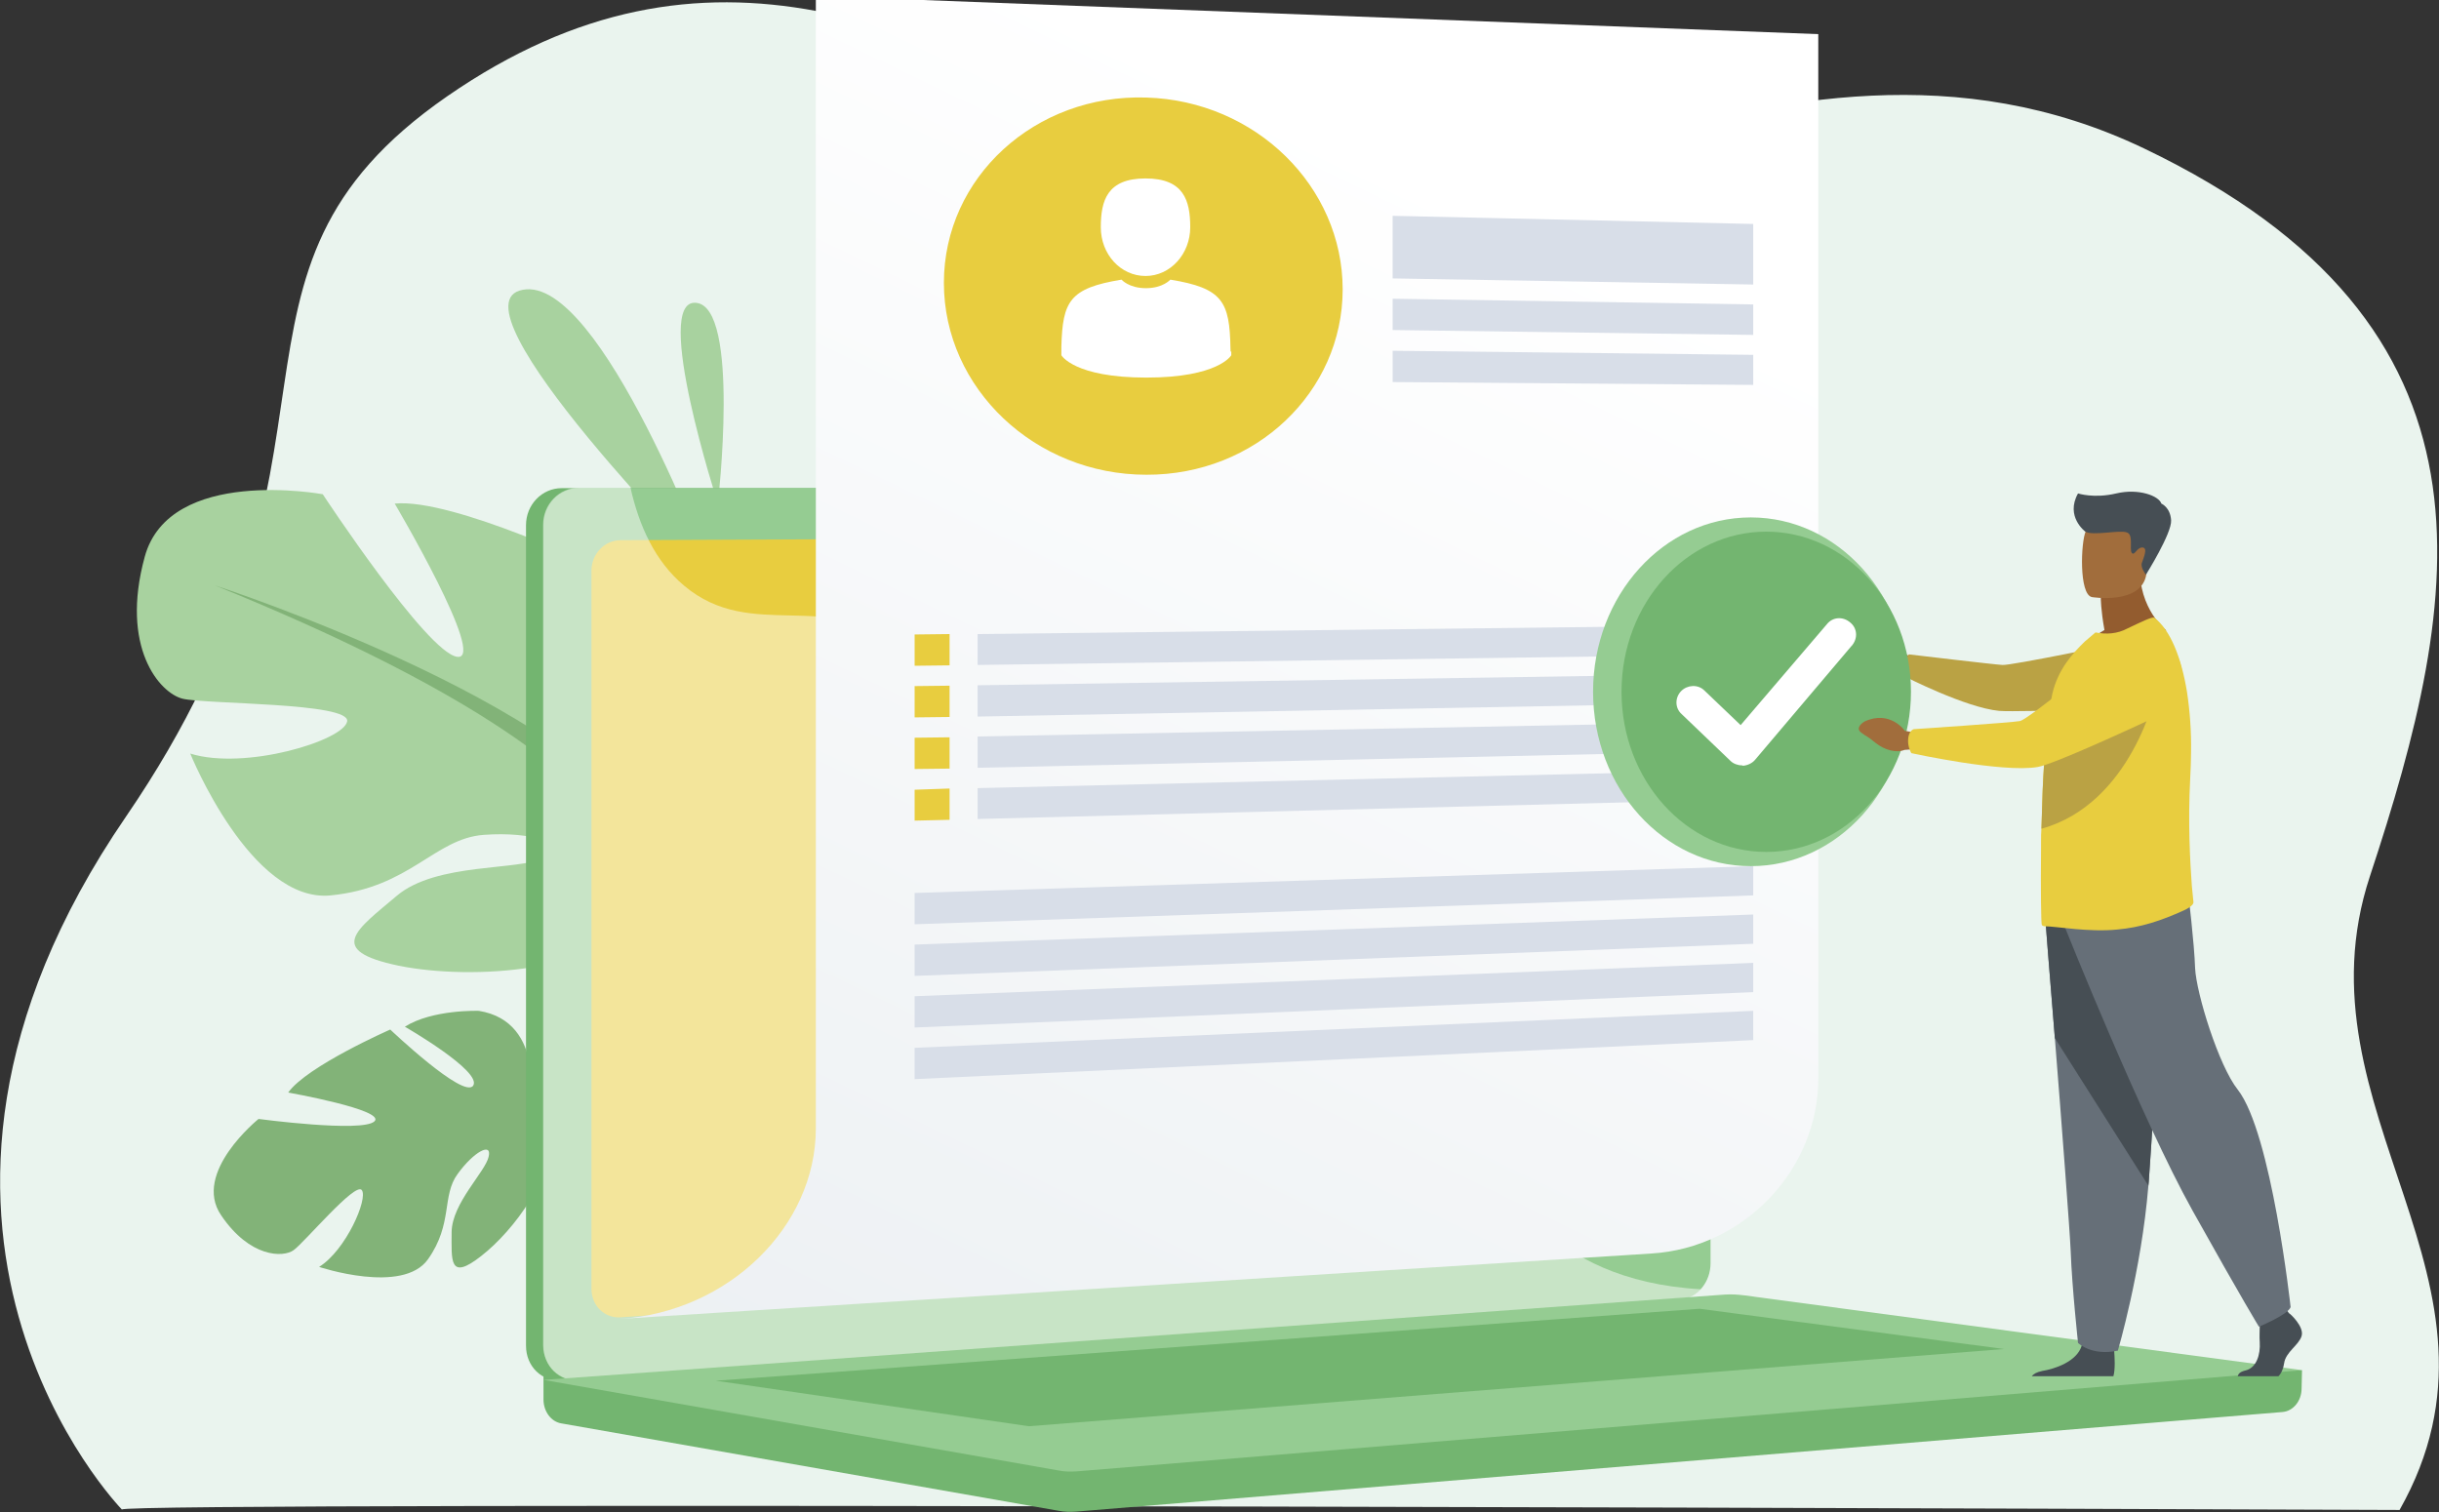
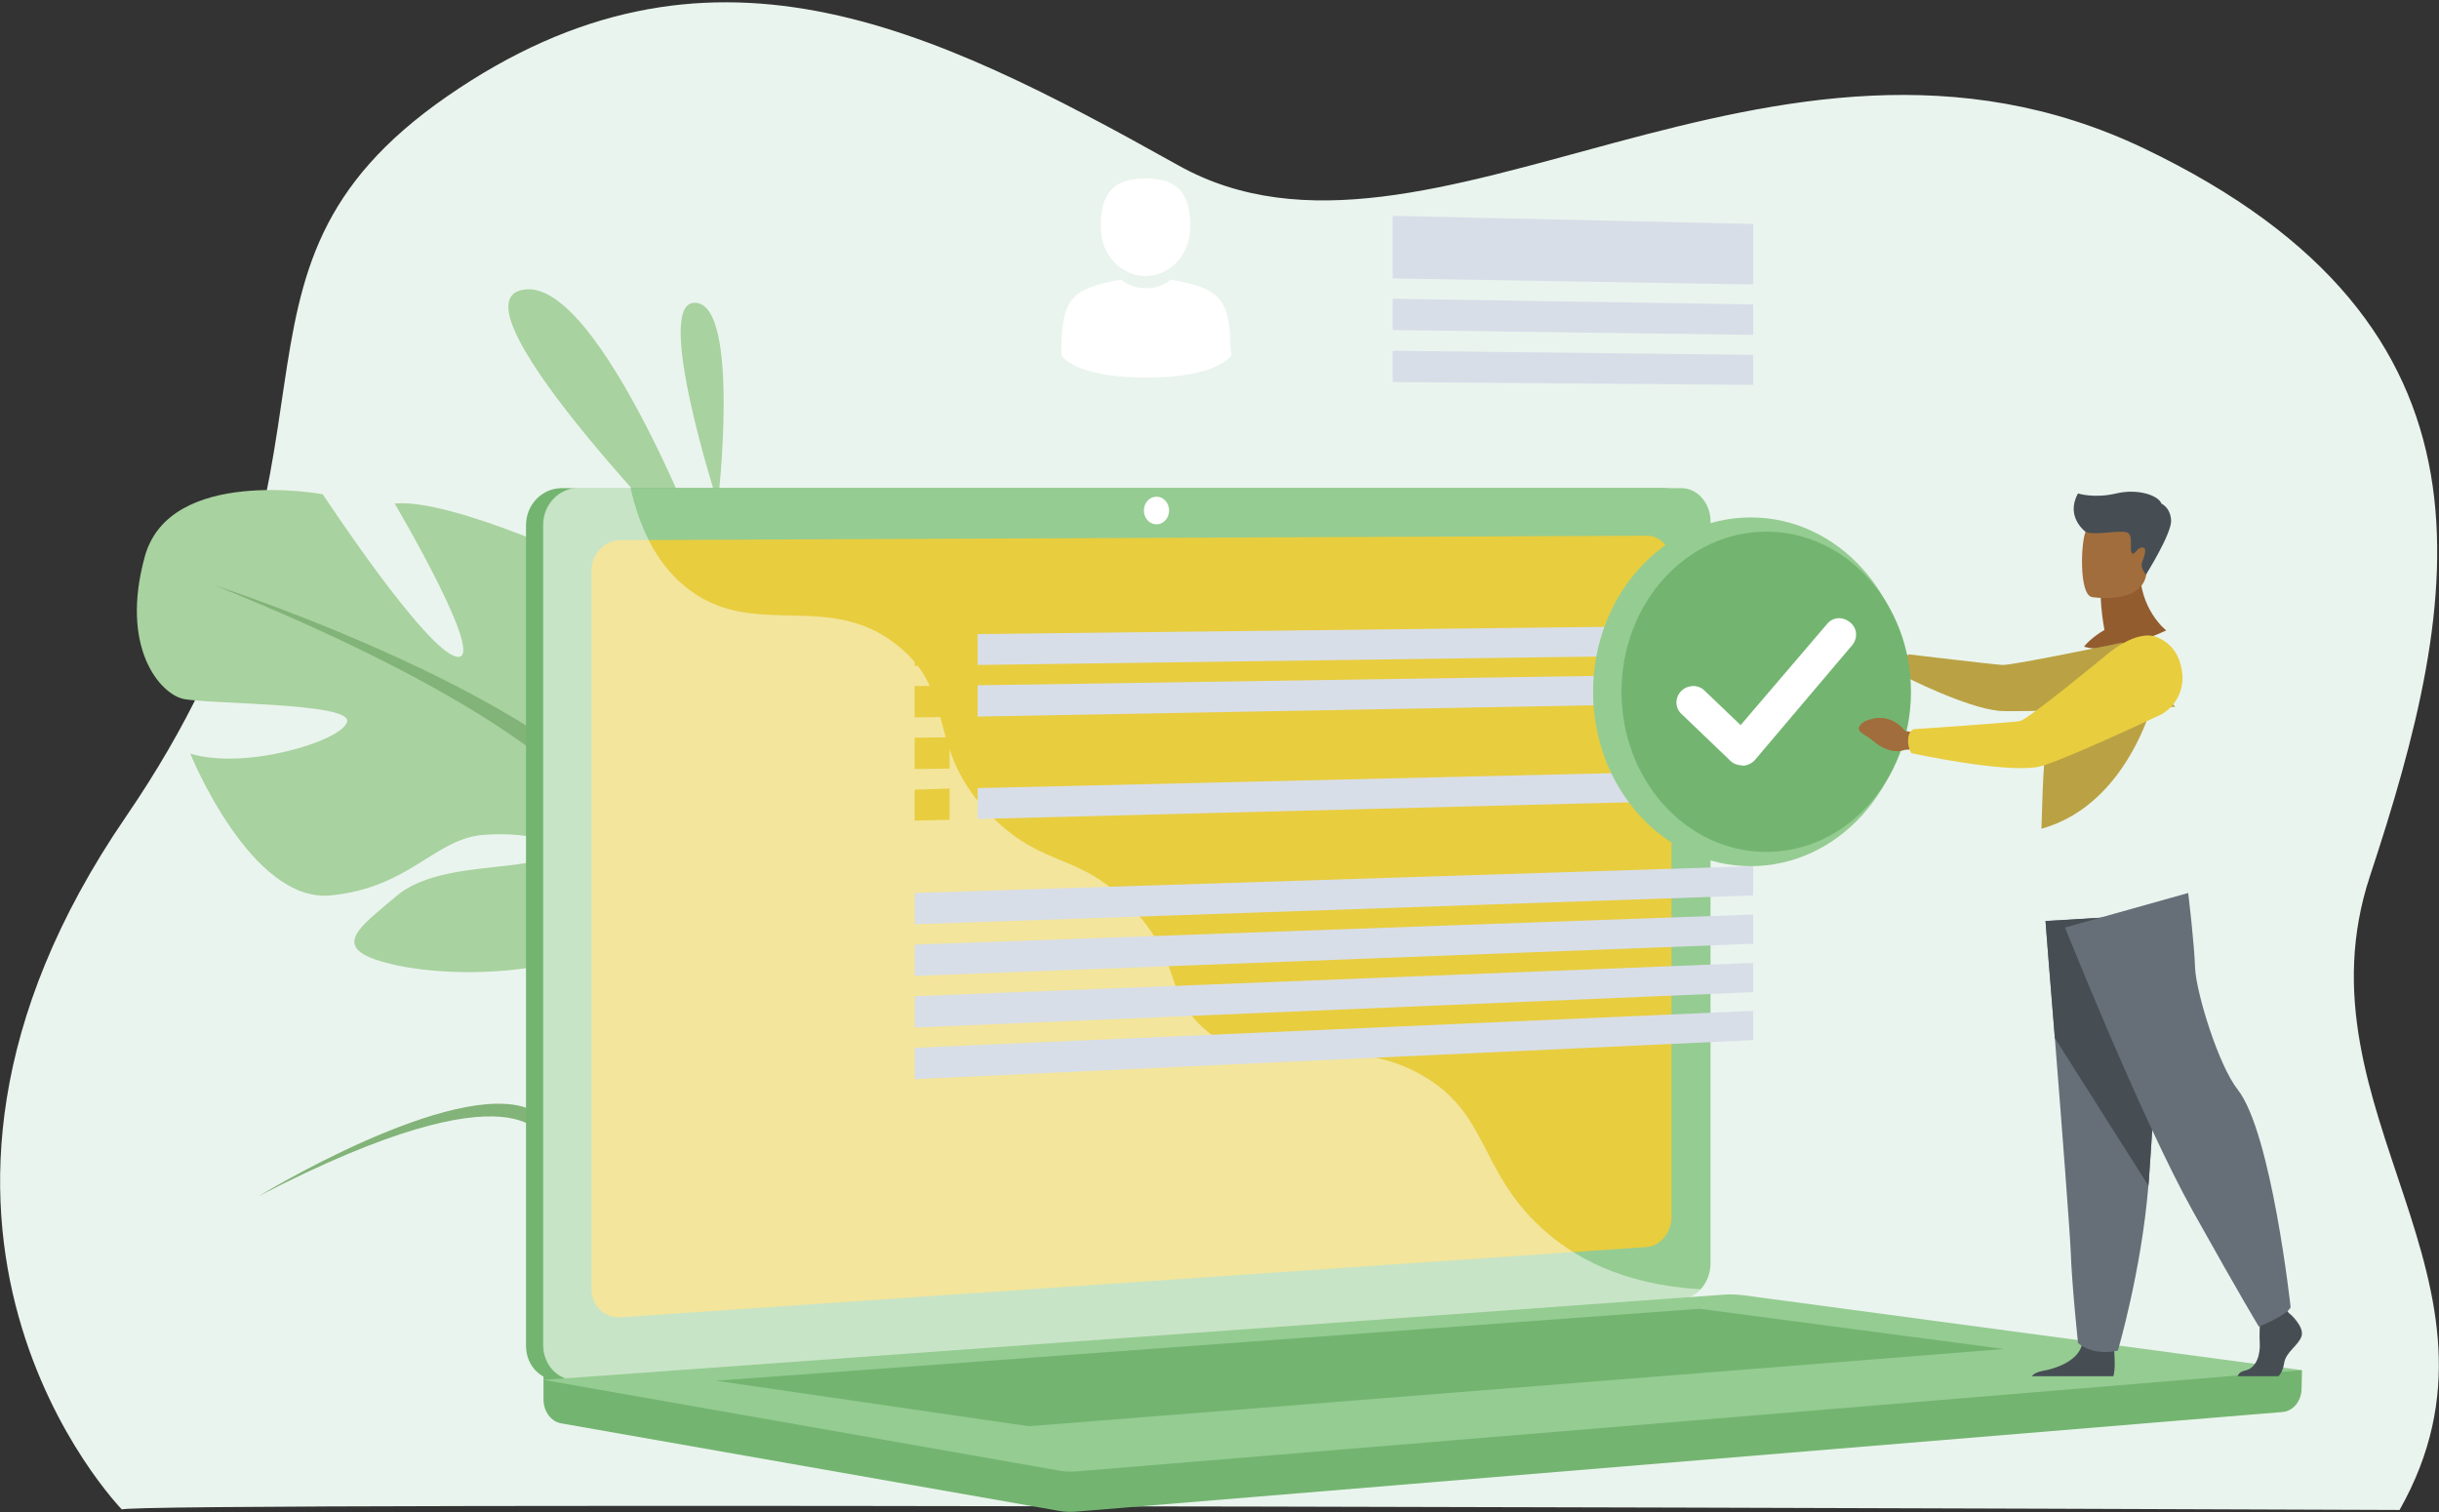
<svg xmlns="http://www.w3.org/2000/svg" version="1.1" id="Calque_1" x="0px" y="0px" viewBox="0 0 600 372" style="enable-background:new 0 0 600 372;" xml:space="preserve">
  <rect x="0" y="0" width="600" height="372" fill="#333333" stroke="none" />
  <style type="text/css">
	.st0{fill:#EAF4EE;}
	.st1{fill:#A8D29F;}
	.st2{fill:#82B378;}
	.st3{fill:#73B570;}
	.st4{fill:#95CC92;}
	.st5{fill:#E8CD3F;}
	.st6{fill:#FFFFFF;}
	.st7{opacity:0.48;fill:#FFFFFF;enable-background:new    ;}
	.st8{fill:url(#SVGID_1_);}
	.st9{fill:#D8DEE8;}
	.st10{fill:#464E54;}
	.st11{fill:#666F78;}
	.st12{fill:#935C2F;}
	.st13{fill:#A16D3C;}
	.st14{fill:#BAA244;}
</style>
  <path class="st0" d="M30,371.4c0,0-68.1-69.7,1-170.5c61.7-90.2,15.6-133.3,79-177.2c64-44.3,118.5-17.3,179.9,17  c61.3,34.3,146-47.9,237.5-4.2c91.4,43.7,78.3,110.4,55.6,179.1c-19.1,57.9,39,99.8,7.3,155.9C590.3,371.5,28,369.3,30,371.4z" />
  <path class="st1" d="M175.1,141.3c0,0-27.4-73.7-46.5-70C109.3,74.8,175.1,141.3,175.1,141.3z" />
  <path class="st1" d="M176.6,123.9c0,0,5.6-48.5-5.4-49.4C160.3,73.5,176.6,123.9,176.6,123.9z" />
  <g>
    <path class="st1" d="M161.8,211c0,0,34.9-19.6,18.6-46.1c0,0-13-16.3-27-20.5c0,0,7.4,39.6,0,40.5s-5.1-44.7-5.1-44.7   s-36.8-17.7-51.2-16.3c0,0,22.8,38.6,15.4,37.7c-7.4-0.9-33.1-40-33.1-40s-37.7-7-43.8,15.4c-6.1,22.3,3.7,33.5,9.3,34.9   c5.6,1.4,41.4,0.9,40.5,5.6c-0.9,4.7-25.1,12.1-38.6,7.9c0,0,14.9,36.8,34.5,34.9s25.6-14,37.7-14.9s21,2.3,14.9,5.6   c-6.1,3.3-26.5,1.1-36.3,9.4s-17.7,13.4,0.5,17.2c18.2,3.7,50.7,1.4,57.3-12.6C161.8,211,161.8,211,161.8,211z" />
    <g>
      <path class="st2" d="M52.8,144c0,0,97.8,31.7,108.9,67c0,0-0.5,15.8,9.3,34v7c0,0-10.2-23.7-15.8-27    C155.2,225,177.1,194.3,52.8,144z" />
      <path class="st2" d="M171.1,245c0,0,15.1,22.9,6.5,50.8l-3.9-1c0,0,3.8-30.7-4.1-46.1C161.7,233.2,171.1,245,171.1,245z" />
    </g>
  </g>
  <g>
-     <path class="st2" d="M130.3,272.9c0,0,4.3-21.5-12.5-24.2c0,0-11.4-0.4-18.2,3.9c0,0,19.1,11,16.8,14.5   c-2.3,3.4-20.4-13.8-20.4-13.8s-20.5,9-25.1,15.5c0,0,24.2,4.3,21.2,7.1c-3,2.8-28.5-0.6-28.5-0.6s-16.4,13.2-9.2,23.7   c7.1,10.5,15.3,10.4,17.8,8.6c2.6-1.8,15.2-16.9,16.8-14.8s-3.9,14.8-10.5,18.9c0,0,20.6,6.9,26.8-1.9c6.2-8.8,3.3-15.6,7.3-21   c3.9-5.4,8.5-7.9,7.6-4.2c-0.8,3.7-9,11.4-9.1,18.5c0,7-0.7,12.2,7.3,5.9c8-6.2,18.7-20.6,15.2-28.3   C130.3,272.9,130.3,272.9,130.3,272.9z" />
    <g>
      <path class="st2" d="M63.6,294.3c0,0,48.1-29.3,66.8-21.4c0,0,6.4,5.8,17.5,8.3l2.9,2.5c0,0-13.5-4.2-16.9-3.1    C133.8,280.6,128.9,260.5,63.6,294.3z" />
      <path class="st2" d="M147.8,281.2c0,0,14.9,1.9,23.4,15.4l-1.8,1.2c0,0-11.4-12.5-20.7-14.8C139.5,280.8,147.8,281.2,147.8,281.2z    " />
    </g>
  </g>
  <g>
    <g>
      <g>
        <path class="st3" d="M566.3,337.1l-432.6-3.7v10.9c0,3,1.9,5.5,4.4,5.9l122.3,21.5c1.5,0.3,2.9,0.3,4.4,0.2l296.7-24.5     c2.6-0.2,4.7-2.7,4.7-5.8L566.3,337.1L566.3,337.1z" />
        <g>
          <path class="st3" d="M409.3,319.6l-271.1,20c-4.9,0.4-8.8-3.4-8.8-8.5V129.2c0-5,3.9-9.1,8.8-9.1h271.1c4,0,7.2,3.7,7.2,8.2      v182.5C416.5,315.4,413.3,319.3,409.3,319.6z" />
          <path class="st4" d="M413.6,319.6l-271.1,20c-4.9,0.4-8.8-3.4-8.8-8.5V129.2c0-5,3.9-9.1,8.8-9.1h271.1c4,0,7.2,3.7,7.2,8.2      v182.5C420.8,315.4,417.6,319.3,413.6,319.6z" />
          <path class="st5" d="M405.2,306.8l-252.5,17.3c-3.9,0.3-7.2-2.8-7.2-7V140.4c0-4.1,3.2-7.5,7.2-7.5l252.5-1.1c3.3,0,6,3,6,6.8      v161C411.1,303.3,408.5,306.5,405.2,306.8z" />
          <path class="st6" d="M287.6,125.6c0,1.9-1.4,3.4-3.1,3.4s-3.1-1.5-3.1-3.4s1.4-3.4,3.1-3.4S287.6,123.7,287.6,125.6z" />
          <path class="st7" d="M142.5,339.6l269.7-19.9l1.4-0.1c1.8-0.1,3.5-1,4.8-2.4c-19.4-1.1-31.5-8-39.2-15.1      c-15.6-14.3-12.9-28.4-29.8-37.8c-21-11.7-37.5,3.1-53.5-11.5c-9.7-8.9-4.9-15.5-16.8-28.8c-13.2-14.7-21.7-9.8-35-23      c-16.7-16.7-8.4-29.8-22.8-41.8c-17.5-14.6-36.4-1.1-53-15.1c-7.2-6-11.1-14.8-13.2-24.1h-12.7c-4.9,0-8.8,4.1-8.8,9.1V331      C133.7,336.1,137.6,339.9,142.5,339.6z" />
        </g>
        <path class="st4" d="M424.4,318.5l-290.7,21l126.8,22.3c1.5,0.3,2.9,0.3,4.4,0.2l301.4-24.9l-137.2-18.4     C427.5,318.5,426,318.4,424.4,318.5z" />
        <polygon class="st3" points="176.1,339.7 418.1,322 493,331.9 253.1,350.9    " />
      </g>
    </g>
    <g>
      <g>
        <linearGradient id="SVGID_1_" gradientUnits="userSpaceOnUse" x1="366.587" y1="323.098" x2="205.045" y2="-10.977" gradientTransform="matrix(1 0 0 -1 0 372)">
          <stop offset="0" style="stop-color:#FFFFFF" />
          <stop offset="0.996" style="stop-color:#EBEFF2" />
        </linearGradient>
-         <path class="st8" d="M447.3,265.4c0,22.3-18.2,41.6-41,43l-253.9,16.1l0,0c26.8-1.7,48.3-22.7,48.3-46.9V-1l246.6,9.4     L447.3,265.4L447.3,265.4z" />
        <g>
-           <path class="st5" d="M330.3,71.2c0,25.2-21.4,45.7-48.3,45.6c-27.3,0-49.8-21.2-49.8-47.2S254.7,23.1,282,24      C308.9,24.8,330.3,45.9,330.3,71.2z" />
-         </g>
+           </g>
        <polygon class="st9" points="431.3,70 342.6,68.5 342.6,53.1 431.3,55.1    " />
        <polygon class="st9" points="431.3,82.4 342.6,81.2 342.6,73.5 431.3,74.9    " />
        <polygon class="st9" points="431.3,94.7 342.6,94 342.6,86.3 431.3,87.3    " />
        <g>
          <polygon class="st9" points="431.3,161 240.5,163.6 240.5,156 431.3,153.8     " />
          <polygon class="st5" points="225,163.8 233.6,163.7 233.6,156 225,156.1     " />
        </g>
        <g>
          <polygon class="st9" points="431.3,172.8 240.5,176.3 240.5,168.6 431.3,165.7     " />
          <polygon class="st5" points="225,176.5 233.6,176.4 233.6,168.7 225,168.8     " />
        </g>
        <g>
-           <polygon class="st9" points="431.3,184.7 240.5,188.9 240.5,181.2 431.3,177.5     " />
          <polygon class="st5" points="225,189.2 233.6,189.1 233.6,181.4 225,181.5     " />
        </g>
        <g>
          <polygon class="st9" points="431.3,196.6 240.5,201.5 240.5,193.9 431.3,189.4     " />
          <polygon class="st5" points="225,201.9 233.6,201.7 233.6,194 225,194.3     " />
        </g>
        <g>
          <polygon class="st9" points="431.3,220.3 225,227.4 225,219.7 431.3,213.1     " />
        </g>
        <g>
          <polygon class="st9" points="431.3,232.2 225,240.1 225,232.4 431.3,225     " />
        </g>
        <g>
          <polygon class="st9" points="431.3,244.1 225,252.8 225,245.1 431.3,236.9     " />
        </g>
        <g>
          <polygon class="st9" points="431.3,255.9 225,265.5 225,257.8 431.3,248.7     " />
        </g>
      </g>
    </g>
  </g>
  <g>
    <path class="st6" d="M281.8,67.9c6.1,0,11-5.4,11-12s-1.6-12-11-12s-11,5.4-11,12C270.8,62.6,275.7,67.9,281.8,67.9z" />
    <path class="st6" d="M261,86.2C261,85.8,261,86.1,261,86.2L261,86.2z" />
    <path class="st6" d="M302.7,86.5C302.7,86.4,302.7,85.7,302.7,86.5L302.7,86.5z" />
    <path class="st6" d="M302.7,85.7c-0.2-11.5-1.9-14.8-14.8-16.9c0,0-1.8,2.1-6,2.1s-6-2.1-6-2.1c-12.8,2.1-14.5,5.3-14.8,16.5   c0,0.9,0,1,0,0.9c0,0.2,0,0.6,0,1.2c0,0,3.1,5.5,20.9,5.5s20.9-5.5,20.9-5.5c0-0.4,0-0.7,0-0.9C302.7,86.6,302.7,86.4,302.7,85.7z" />
  </g>
  <g id="man_2_">
    <g>
      <path class="st10" d="M566.2,328.7c-0.7,2.3-3.9,3.9-4.3,6.7c-0.2,1.4-0.7,2.5-1.4,3.2h-10c0.1-0.6,0.6-1.1,1.8-1.4    c2.8-0.6,3.8-3.9,3.6-7c-0.1-1.3,0-2.8,0-4.1c0.1-1.8,0.2-3.2,0.2-3.2l5.8-1.4l0.6,0.8l0.6,0.8    C563.3,323.1,566.9,326.4,566.2,328.7z" />
      <path class="st10" d="M519.9,338.6h-20.1c0.5-0.6,1.2-1,2.6-1.3c3.1-0.5,8.5-2.3,9.7-6.2c0-0.2,0.1-0.2,0.1-0.4    c1-4.2,7.8,1.3,7.8,1.3s0,0.2,0.1,0.5C520.2,333.7,520.4,336.9,519.9,338.6z" />
      <path class="st11" d="M503.2,226.6c0,0,1,13.1,2.3,28.8c1.7,21.4,3.7,47.6,3.9,52.5c0.3,8.6,1.8,22.5,1.8,22.5s3.3,3.3,9.8,1.9    c0,0,5.8-19.7,7.5-40.5c0-0.3,0.1-0.7,0.1-1c1.5-21.2,4-65.9,4-65.9L503.2,226.6z" />
      <path class="st10" d="M503.2,226.6c0,0,1,13.1,2.3,28.8l23,36.3c0-0.3,0.1-0.7,0.1-1c1.5-21.2,4-65.9,4-65.9L503.2,226.6z" />
      <path class="st11" d="M508,228.2c0,0,18.9,47.3,31.4,69.7c12.4,22.2,16.3,28.5,16.3,28.5s7.1-2.9,7.8-4.8c0,0-4.7-42.9-13-53.5    c-4.7-5.9-10.2-23.7-10.5-29.9c-0.2-6.2-1.7-18.5-1.7-18.5L508,228.2z" />
    </g>
    <path class="st12" d="M517.7,155c-0.9-5-0.9-7.9-0.9-7.9l9.6-7.8c-0.3,10.6,6.5,15.8,6.5,15.8s-12.8,6.3-20.2,4   C512.6,159.1,514.5,156.8,517.7,155z" />
    <path class="st13" d="M514.6,146.9c0,0,12.2,2,13.4-5.6c1.1-7.6,3.5-12.5-4.2-14.1s-9.7,1-10.7,3.5   C511.9,133.3,511.4,146.2,514.6,146.9z" />
    <g>
      <path class="st13" d="M471.7,162.7l-2.6-1.6c0,0-3.2-4.8-8.8-1.8c0,0-2.2,1.4-0.7,2.6c1.4,1.2,1,0.5,3.1,2.2    c2,1.7,4.6,2.3,6.4,1.4l2.2-0.2L471.7,162.7z" />
      <path class="st14" d="M468.6,163.2c0.6-2.1,1-2.2,1-2.2s21,2.5,23,2.6c2,0.2,29.5-5.5,29.5-5.5l13,15.8c0,0-38.3,1.4-43.3,1    c-8.3-0.8-23.3-8.5-23.3-8.5S468.1,164.8,468.6,163.2z" />
    </g>
    <g>
      <ellipse class="st4" cx="430.7" cy="170.2" rx="38.8" ry="42.9" />
      <ellipse class="st3" cx="434.5" cy="170.2" rx="35.6" ry="39.4" />
      <path class="st6" d="M428.5,188.3c-1,0-2.1-0.4-2.8-1.1l-12-11.5c-1.7-1.5-1.7-4.1-0.1-5.7c1.5-1.5,4.1-1.7,5.7-0.1l8.9,8.5    l21.2-24.8c1.4-1.8,3.9-2,5.7-0.5c1.8,1.4,2,3.9,0.5,5.7c0,0,0,0.1-0.1,0.1l-23.8,28.1c-0.7,0.8-1.8,1.3-2.9,1.4    C428.6,188.3,428.5,188.3,428.5,188.3z" />
    </g>
-     <path class="st5" d="M539.6,222c0,0.8-1.7,1.7-2.4,2c-5.5,2.5-10.6,4.2-16.4,4.7c-6.9,0.7-15-0.8-17.7-0.8c-0.3,0-0.6-0.1-0.8-0.3   c-0.2-0.2-0.3-8.5-0.2-19c0-0.4,0-0.9,0-1.3v-0.2c0-1.1,0-2.2,0.1-3.4c0.1-3.1,0.2-6.2,0.3-9.4c0.2-4.6,0.5-9.2,0.9-13.2   c0.4-4.2,0.9-7.8,1.5-10.5c1.4-5.9,4.9-9.8,8-12.8l2.6-2.2c2.6,0.5,5.3,0.4,7.9-1c3-1.4,6.1-3,6.6-2.6c3.9,3,6.6,9.7,8,18.2   c0.7,4.6,1.1,9.7,1,15c0,2.1-0.1,4.1-0.2,6.2c-0.6,11.2,0,21,0.4,26.6C539.4,219.9,539.5,221.1,539.6,222z" />
    <path class="st14" d="M530.4,170.1c0,0-5.9,27.6-28.2,33.8c0.1-3.1,0.2-6.2,0.3-9.4c0.2-4.6,0.5-9.2,0.9-13.2   c0.4-0.2,0.8-0.4,1.1-0.5C512.1,178.4,530.4,170.1,530.4,170.1z" />
    <g>
      <path class="st13" d="M471.8,180.4l-3.2-0.6c0,0-3.6-5.2-9.9-2.3c0,0-2.5,1.4-0.9,2.7c1.7,1.3,1.2,0.6,3.5,2.5    c2.3,1.9,5.3,2.6,7.2,1.8l2.5-0.2L471.8,180.4z" />
      <path class="st5" d="M469.4,182c0.1-2.3,1.4-2.6,1.4-2.6s24-1.6,26.1-2s21.2-16.2,21.2-16.2s7.4-6.6,12.6-4.4    c4.5,1.9,5.9,5.8,6.2,9.4c0.2,4.2-2.1,8.2-5.9,9.9c-8.6,4-25.8,11.9-29.7,12.6c-8.7,1.5-31.1-3.4-31.1-3.4S469.3,183.9,469.4,182z    " />
    </g>
    <path class="st10" d="M513,130.8c0,0-5-3.7-1.8-9.4c0,0,3.9,1.3,9.4,0s10.5,0.6,11.1,2.5c0,0,2.2,0.9,2.4,4.1   c0.2,3.2-6.2,13.4-6.2,13.4s-1.4-1.8-1-2.9c0.4-1.2,1.6-3.8,0.1-3.8c-1.4,0-1.9,2.2-2.6,1.3c-0.6-0.9,0.5-4.5-1.2-5   C521.5,130.3,514.9,131.9,513,130.8z" />
  </g>
</svg>